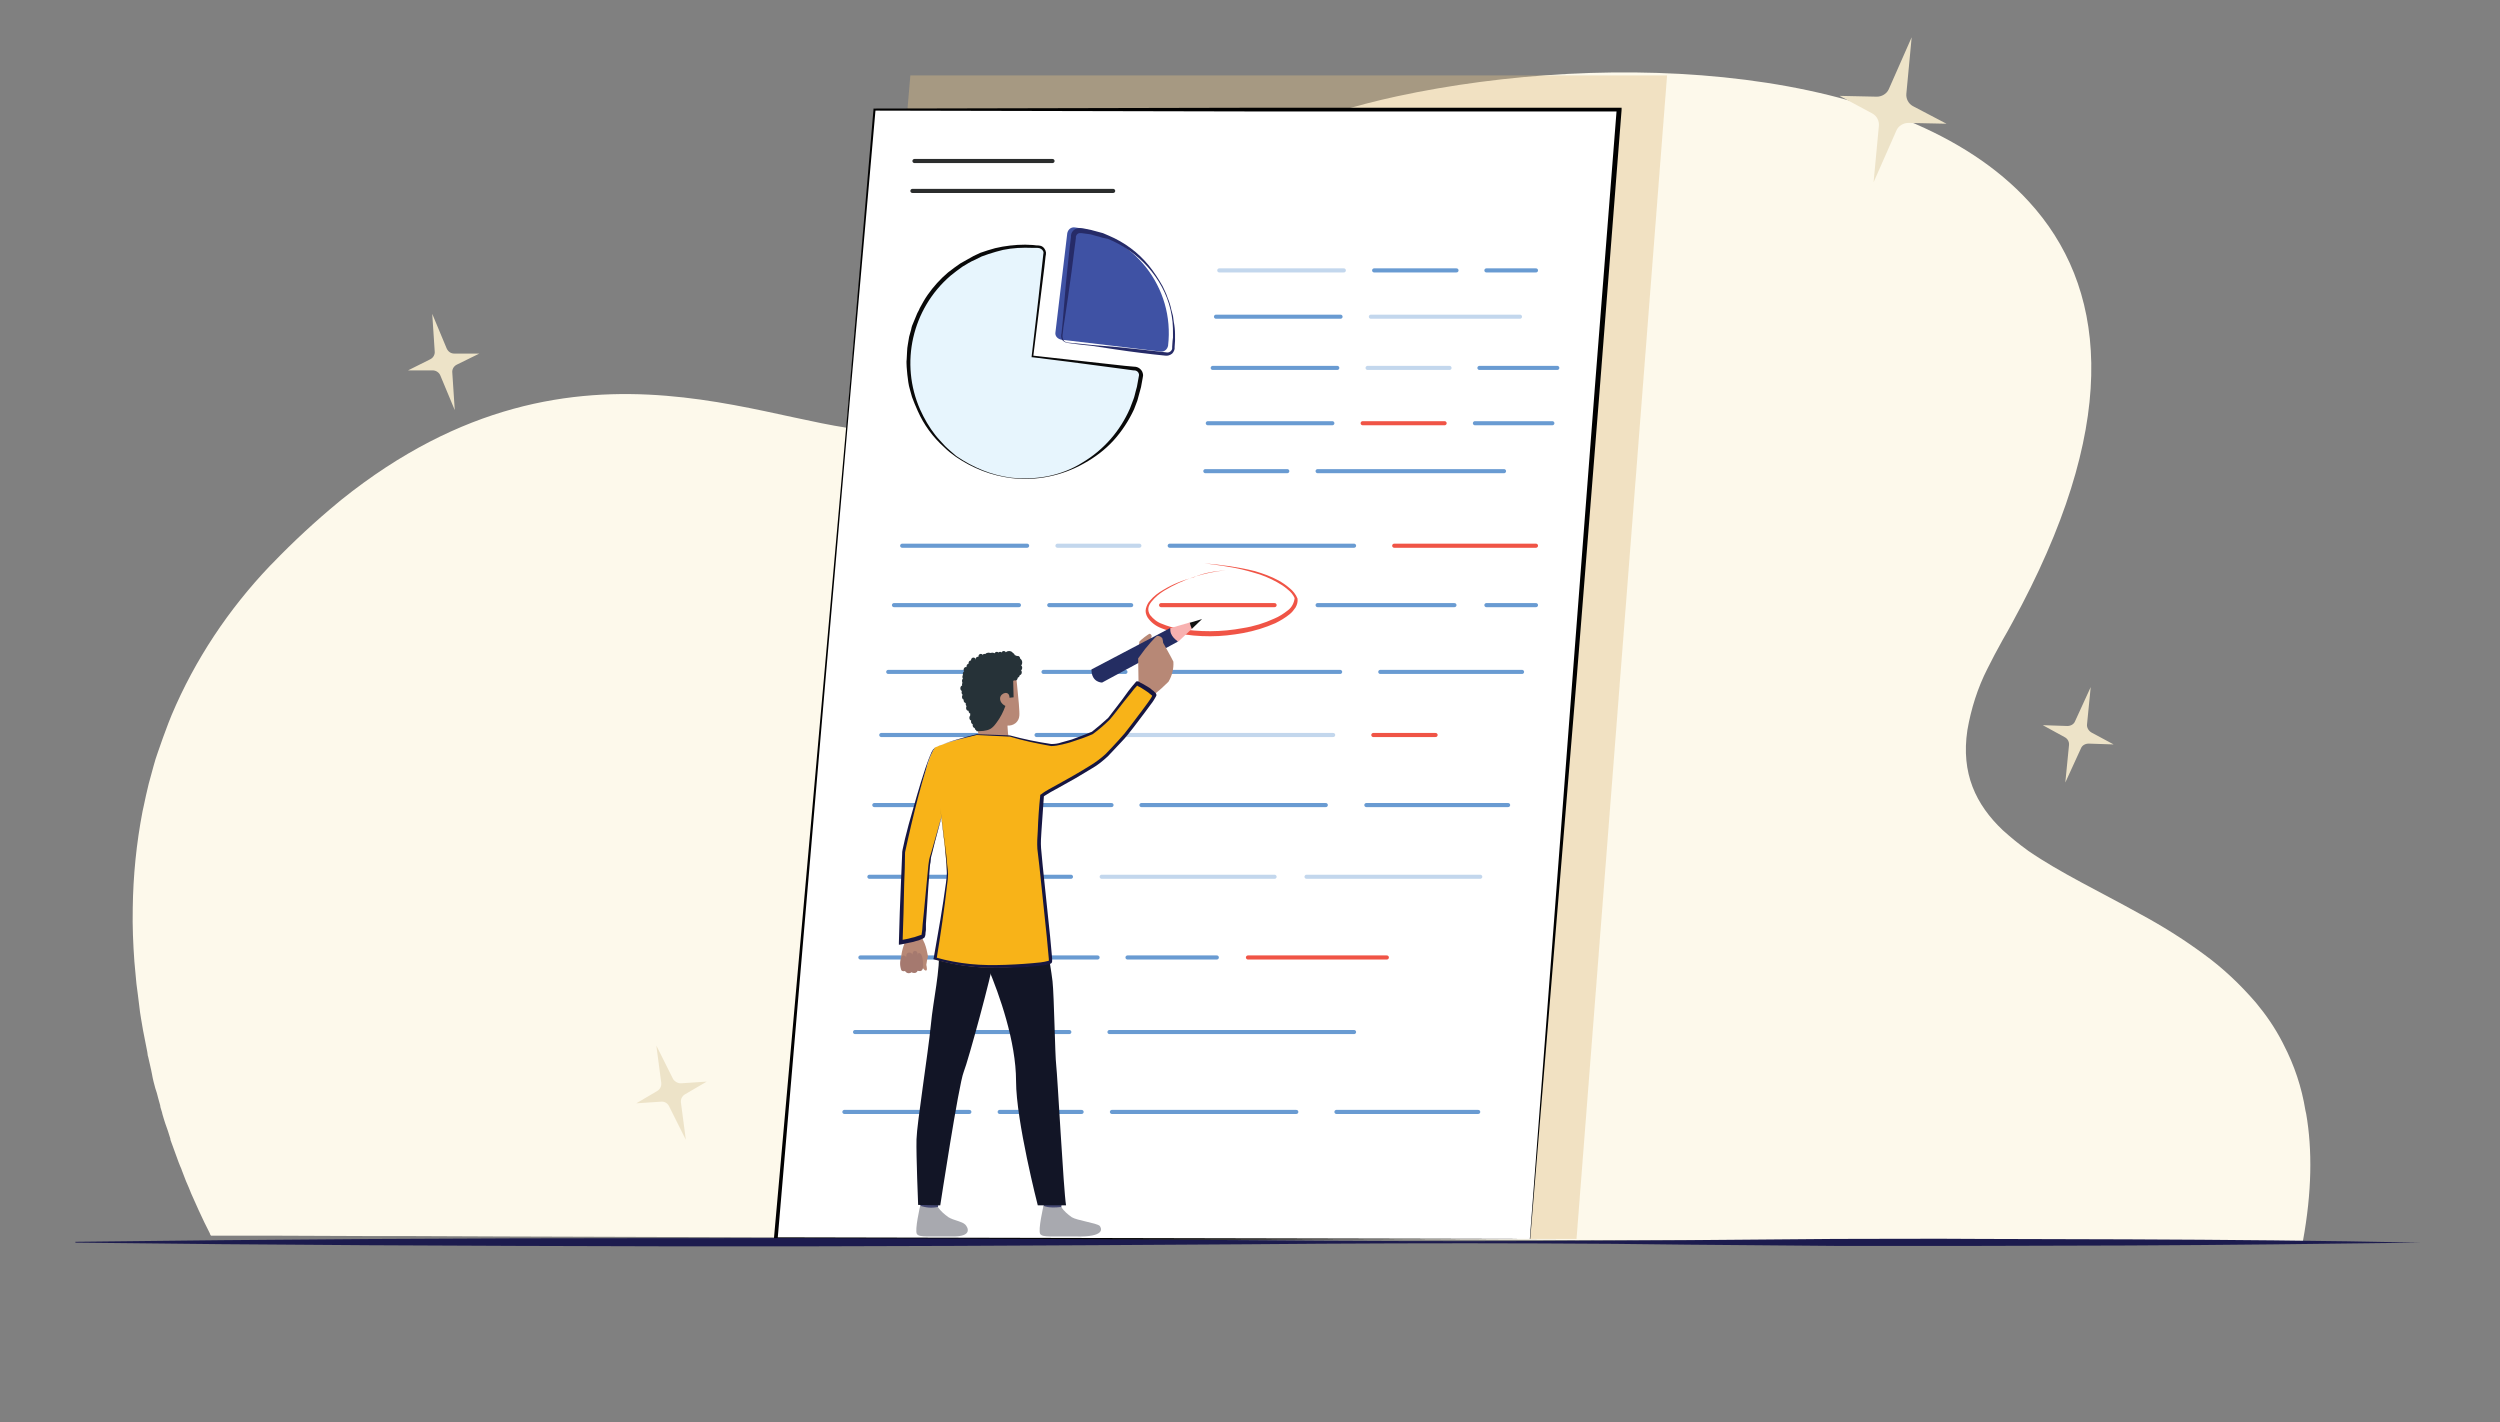
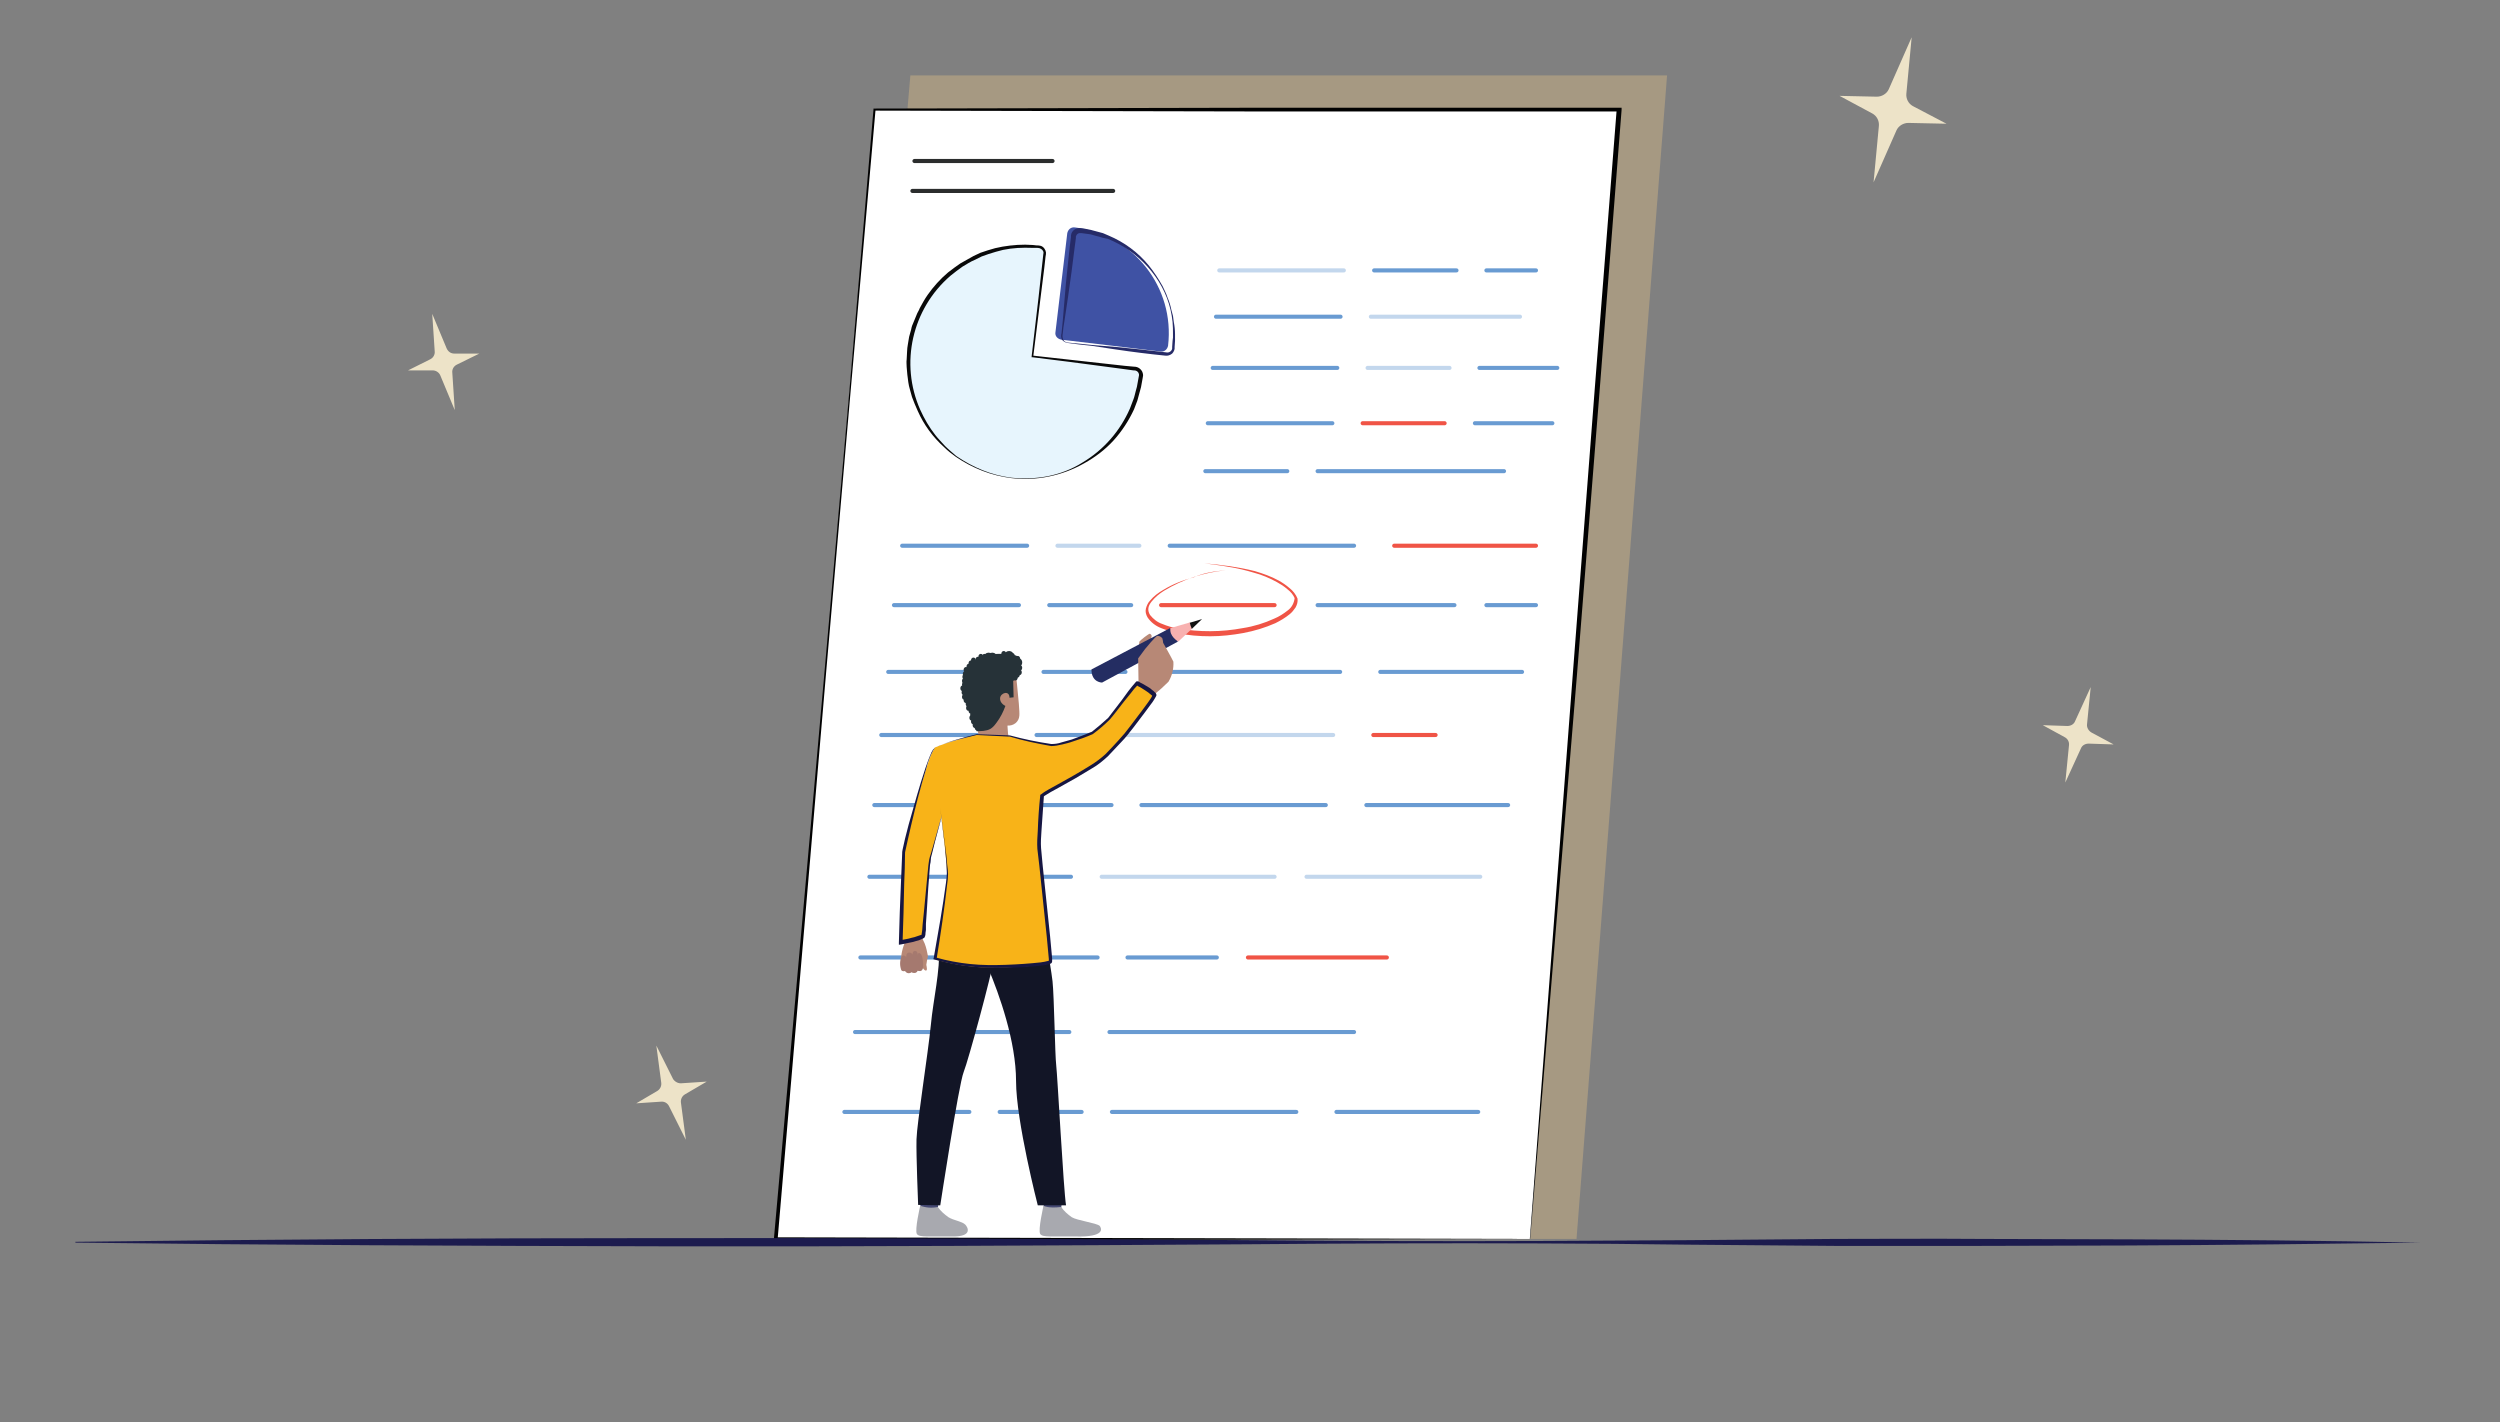
<svg xmlns="http://www.w3.org/2000/svg" version="1.1" id="Layer_1" x="0px" y="0px" viewBox="0 0 610.2 347.2" style="enable-background:new 0 0 610.2 347.2;" xml:space="preserve">
  <rect x="0" y="0" width="610.2" height="347.2" fill="#808080" stroke="none" />
  <style type="text/css">
	.st0{fill:#FDF9EB;}
	.st1{opacity:0.4;fill:#DEBE85;enable-background:new    ;}
	.st2{fill:#FFFFFF;}
	.st3{fill:#010101;}
	.st4{fill:#1C1B4E;}
	.st5{fill:#3F52A4;}
	.st6{fill:#262B68;}
	.st7{fill:#E7F5FD;}
	.st8{fill:#090909;}
	.st9{opacity:0.4;fill:none;stroke:#699BD2;stroke-linecap:round;stroke-linejoin:round;enable-background:new    ;}
	.st10{fill:none;stroke:#2B2D2D;stroke-linecap:round;stroke-linejoin:round;}
	.st11{fill:none;stroke:#699BD2;stroke-linecap:round;stroke-linejoin:round;}
	.st12{fill:none;stroke:#F05446;stroke-linecap:round;stroke-linejoin:round;}
	.st13{fill:#F05446;}
	.st14{fill:#B78876;}
	.st15{fill:#242D62;}
	.st16{fill:url(#SVGID_1_);}
	.st17{fill:#111112;}
	.st18{fill:#263238;}
	.st19{fill:#A5796F;}
	.st20{fill:#F8B318;}
	.st21{fill:#161642;}
	.st22{fill:#E9D7CE;}
	.st23{fill:#D99B5D;}
	.st24{fill:#444873;}
	.st25{fill:#A8A9AF;}
	.st26{fill:#121526;}
	.st27{fill:#323757;}
	.st28{fill:#EDE3C8;}
</style>
  <g id="Layer_5">
-     <path class="st0" d="M562.1,302.9L562.1,302.9c0,0.1,0,0.2-0.1,0.3h-8.4l-130.9-0.4l-86.4-0.3h-2.6h-6.1l-79-0.3L123,301.8   l-23.1-0.1h-6.1h-3.2l-24-0.1l0,0H60h-8.5l-0.2-0.3l-0.1-0.3l-0.2-0.4l-0.1-0.2l-0.4-0.8l-0.6-1.2l0,0c-0.8-1.7-1.9-4-3.2-7   c-0.4-1-0.8-2-1.3-3.1l-0.5-1.3l0,0l-0.5-1.3l0,0c-0.1-0.3-0.2-0.6-0.4-1s-0.2-0.6-0.4-1c-0.6-1.7-1.3-3.6-2-5.5c0-0.1,0-0.1,0-0.2   l0,0c-0.4-1.3-0.8-2.6-1.3-3.9c-0.2-0.7-0.5-1.5-0.7-2.3v-0.1l-0.3-1c-0.1-0.3-0.2-0.6-0.2-0.9c-0.2-0.6-0.3-1.2-0.5-1.8   c-0.2-0.8-0.4-1.6-0.7-2.4c-0.3-1.1-0.6-2.2-0.8-3.4l-0.2-1c-0.2-1-0.5-2.1-0.7-3.1c-0.1-0.3-0.2-0.7-0.2-1s-0.1-0.4-0.1-0.6   c-0.3-1.7-0.7-3.4-1-5.1c-0.3-1.9-0.7-3.8-0.9-5.8s-0.5-3.7-0.7-5.5s-0.3-3.6-0.5-5.4c-0.3-4.2-0.5-8.6-0.4-13   c0.1-8,0.9-15.9,2.4-23.7c0.1-0.3,0.1-0.6,0.2-0.9c0.4-1.9,0.8-3.8,1.3-5.8c0.4-1.5,0.8-2.9,1.2-4.4c0.3-1.1,0.6-2.1,1-3.2   c0.8-2.4,1.7-4.8,2.6-7.2c0.3-0.7,0.5-1.3,0.8-2c5.7-13.5,13.9-25.8,24-36.4l0.6-0.6c5.1-5.3,10.5-10.3,16.2-15l0.6-0.5   c58.6-47,108.1-15.1,134.3-16.9c5.2-0.3,9.7-2.6,14.2-6.2c8.2-6.5,16.1-17.5,27.1-29.2C275.5,52,299,32.6,341,23.5   c52-11.2,123.3-8.1,154.2,25.7c18.7,20.4,22.5,52-1.7,98.4c-1.5,2.8-3,5.7-4.7,8.6c-1.4,2.5-2.6,4.8-3.7,7c-2.4,4.7-4,9.8-4.9,15   c-1.6,10.6,2.1,18.2,8.6,24.4c1.9,1.7,3.8,3.3,5.9,4.8l0.4,0.3c7.7,5.3,17.4,9.9,27.1,15.3c5.4,2.9,10.7,6.2,15.7,9.9   c4.7,3.4,8.9,7.4,12.7,11.8c2.5,3,4.7,6.2,6.5,9.7c0.1,0.2,0.2,0.4,0.3,0.6c2.6,5,4.4,10.4,5.3,16c0.1,0.3,0.1,0.6,0.2,0.9   C564.4,280.6,564.3,290.9,562.1,302.9z" />
    <polygon class="st1" points="384.8,302.4 197.9,302.4 222.2,18.4 406.9,18.4  " />
    <polygon class="st2" points="373.5,302.4 189.4,302.4 213.4,26.8 395.2,26.8  " />
    <path class="st3" d="M373.5,302.4l-184.1,0.4h-0.5v-0.5l12.3-137.8l6.1-68.9l5.9-68.9v-0.2h0.3l90.9-0.2h90.9h0.5v0.5l-5.4,69   l-5.5,69L373.5,302.4z M373.4,302.4l10.5-138l5.3-68.9l5.4-68.8l0.5,0.5h-90.9L213.4,27l0.3-0.2l-6.1,68.9l-6,68.9l-11.8,137.9   l-0.4-0.5L373.4,302.4z" />
    <path class="st4" d="M590.8,303.3c-23.9,0.3-47.7,0.6-71.5,0.7l-35.8,0.1c-11.9,0-23.9,0-35.8,0l-35.8-0.3l-17.9-0.2l-17.9-0.1   c-23.9-0.1-47.7,0-71.5,0.2c-47.7,0.3-95.4,0.6-143.1,0.5s-95.4-0.3-143.1-0.9v-0.2c47.7-0.6,95.4-0.9,143.1-0.9   c47.7-0.1,95.4,0.2,143.1,0.5c23.9,0.2,47.7,0.3,71.5,0.2l17.9-0.1l17.9-0.1l35.8-0.3c11.9,0,23.9-0.1,35.8,0l35.8,0.1   C543.2,302.6,567,302.8,590.8,303.3L590.8,303.3z" />
    <path class="st5" d="M259,82.9l24.3,2.9c0.9,0.1,1.6-0.5,1.8-1.4c1.7-14.3-8.5-27.2-22.8-28.9c-0.9-0.1-1.6,0.5-1.8,1.4l-2.9,24.3   C257.5,82,258.1,82.7,259,82.9L259,82.9z" />
    <path class="st6" d="M260.5,83.6c2,0.2,4,0.4,6,0.6l6,0.5c4,0.4,8,0.8,12.1,1.3c0.7,0.2,1.4-0.3,1.5-0.9c0-0.1,0-0.3,0-0.4l0.1-1.5   l0.1-0.8v-0.8c0-1,0-2-0.1-3c-0.1-0.5-0.1-1-0.2-1.5l-0.3-1.5c-0.9-3.9-2.9-7.5-5.6-10.5s-6-5.3-9.7-6.8L269,58   c-0.5-0.2-1-0.3-1.4-0.4s-1-0.3-1.4-0.4l-1.5-0.2c-0.4-0.1-0.9-0.1-1.3-0.1c-0.3,0.1-0.6,0.3-0.7,0.6c0,0.1-0.1,0.2-0.1,0.2v0.4   l-0.1,0.8l-0.2,1.5c-0.5,4-1,8-1.6,12l-0.9,6c-0.2,1-0.3,2-0.4,3c-0.1,0.5-0.1,1,0.1,1.4C259.6,83.2,260,83.5,260.5,83.6z    M260.5,83.7c-0.5-0.1-1-0.4-1.3-0.8c-0.1-0.2-0.2-0.5-0.2-0.8s0-0.5,0.1-0.8c0.1-1,0.2-2,0.3-3l0.5-6c0.3-4,0.8-8.1,1.2-12.1   l0.2-1.5l0.1-0.8v-0.4c0-0.2,0.1-0.3,0.1-0.5c0.4-1,1.4-1.5,2.4-1.3l0.8,0.1l1.5,0.3c0.5,0.1,1,0.3,1.5,0.4s1,0.3,1.5,0.4l1.4,0.6   c3.8,1.6,7.2,4.1,9.8,7.3c1.3,1.6,2.4,3.3,3.4,5.1c0.4,0.9,0.9,1.8,1.2,2.8c0.4,0.9,0.7,1.9,0.9,2.9l0.4,1.5c0.1,0.5,0.1,1,0.2,1.5   c0.2,1,0.3,2,0.3,3v0.8v0.8l-0.1,1.5v0.4c0,0.2-0.1,0.3-0.1,0.4c-0.1,0.3-0.3,0.6-0.5,0.8c-0.5,0.4-1.1,0.6-1.7,0.5   c-4-0.4-8-0.9-12-1.5l-6-0.9C264.5,84.2,262.5,84,260.5,83.7L260.5,83.7z" />
    <path class="st7" d="M246.9,116.6c15.6,1.8,29.7-9.3,31.5-24.9c0.1-0.9-0.5-1.6-1.4-1.7l0,0l-25.1-3l3-25.1   c0.1-0.9-0.5-1.6-1.4-1.7l0,0c-15.6-1.9-29.7,9.2-31.7,24.7s9.2,29.7,24.7,31.7C246.7,116.6,246.8,116.6,246.9,116.6L246.9,116.6z" />
    <path class="st8" d="M246.9,116.6c3,0.3,6,0.2,9-0.4c2.9-0.6,5.8-1.7,8.3-3.3c5.2-3.1,9.2-7.7,11.6-13.2l0.8-2.1   c0.3-0.7,0.4-1.4,0.6-2.1c0.1-0.4,0.2-0.7,0.3-1.1l0.2-1.1l0.2-1.1c0-0.2,0.1-0.4,0.1-0.5s0-0.3,0-0.4c-0.1-0.3-0.2-0.5-0.5-0.7   s-0.6-0.2-0.9-0.2l-2.2-0.3l-4.5-0.6c-6-0.8-12-1.6-17.9-2.3h-0.2V87c0.6-4.8,1.1-9.7,1.7-14.5l0.8-7.3l0.2-1.8l0.1-0.9   c0-0.3,0.1-0.6,0.1-0.8c0-0.5-0.4-0.9-0.9-1.1c-0.3-0.1-0.6-0.1-0.8-0.1h-1c-2.4-0.1-4.8,0-7.2,0.5c-1.2,0.3-2.3,0.6-3.5,1   c-0.6,0.2-1.1,0.4-1.7,0.6l-1.6,0.8c-0.5,0.2-1.1,0.5-1.6,0.8s-1,0.6-1.5,0.9c-1,0.7-1.9,1.4-2.9,2.2c-9.4,8.1-12.4,21.4-7.4,32.7   c1,2.2,2.2,4.3,3.7,6.2c0.7,0.9,1.6,1.8,2.4,2.7c0.9,0.9,1.8,1.6,2.7,2.4C237.5,114.1,242,116,246.9,116.6z M246.9,116.7   c-4.9-0.6-9.5-2.4-13.6-5.2c-1-0.7-2-1.5-2.8-2.3c-2.8-2.5-5-5.5-6.5-8.9c-0.5-1.1-1-2.3-1.4-3.4c-0.2-0.6-0.3-1.2-0.5-1.8   s-0.3-1.2-0.4-1.8c-0.2-1.2-0.3-2.5-0.4-3.7c0-0.6-0.1-1.2,0-1.9l0.1-1.9c0-0.6,0.1-1.2,0.2-1.8l0.3-1.8l0.5-1.8   c0.1-0.6,0.3-1.2,0.6-1.8l0.7-1.7c0.2-0.6,0.6-1.1,0.8-1.7c0.6-1.1,1.2-2.2,1.9-3.2c1.4-2,3.1-3.9,5-5.5c1-0.8,2-1.5,3-2.2   c0.5-0.3,1.1-0.6,1.6-0.9s1.1-0.6,1.6-0.9l1.7-0.8c0.6-0.2,1.2-0.4,1.8-0.6c1.2-0.4,2.4-0.7,3.6-0.9c2.4-0.4,4.9-0.6,7.4-0.4   l0.9,0.1c0.3,0,0.7,0,1,0.1c0.7,0.2,1.2,0.9,1.3,1.6c0,0.3,0,0.7-0.1,1l-0.1,0.9l-0.2,1.8l-0.9,7.2c-0.6,4.8-1.2,9.7-1.8,14.5   l-0.1-0.2c6,0.7,12,1.3,18,2l4.5,0.5l2.2,0.2c0.4,0,0.9,0.1,1.3,0.4c0.4,0.3,0.7,0.7,0.8,1.1c0.1,0.2,0.1,0.5,0.1,0.7   s-0.1,0.4-0.1,0.6l-0.2,1.1l-0.2,1.1c-0.1,0.4-0.2,0.7-0.3,1.1c-0.2,0.7-0.4,1.5-0.6,2.2l-0.8,2.1c-1.3,2.8-3,5.4-5,7.6   c-2.1,2.3-4.5,4.1-7.2,5.6C259.1,116.2,252.9,117.4,246.9,116.7L246.9,116.7z" />
    <line class="st9" x1="297.6" y1="66" x2="328" y2="66" />
    <line class="st10" x1="223.2" y1="39.3" x2="256.9" y2="39.3" />
    <line class="st10" x1="222.7" y1="46.6" x2="271.7" y2="46.6" />
    <line class="st11" x1="335.4" y1="66" x2="355.5" y2="66" />
    <line class="st11" x1="216.8" y1="164" x2="247.3" y2="164" />
    <line class="st11" x1="254.7" y1="164" x2="274.7" y2="164" />
    <line class="st11" x1="336.9" y1="164" x2="371.5" y2="164" />
    <line class="st11" x1="282" y1="164" x2="327.1" y2="164" />
    <line class="st11" x1="215.1" y1="179.4" x2="245.6" y2="179.4" />
    <line class="st11" x1="253" y1="179.4" x2="273" y2="179.4" />
    <line class="st12" x1="335.2" y1="179.4" x2="350.4" y2="179.4" />
    <line class="st9" x1="273" y1="179.4" x2="325.4" y2="179.4" />
    <line class="st11" x1="270.8" y1="251.9" x2="330.5" y2="251.9" />
    <line class="st11" x1="208.7" y1="251.9" x2="261" y2="251.9" />
    <line class="st11" x1="362.8" y1="66" x2="374.9" y2="66" />
    <line class="st11" x1="362.8" y1="147.7" x2="374.9" y2="147.7" />
    <line class="st11" x1="296" y1="89.8" x2="326.4" y2="89.8" />
    <line class="st9" x1="333.8" y1="89.8" x2="353.8" y2="89.8" />
    <line class="st11" x1="361.1" y1="89.8" x2="380.1" y2="89.8" />
    <line class="st11" x1="294.8" y1="103.3" x2="325.2" y2="103.3" />
    <line class="st12" x1="332.6" y1="103.3" x2="352.6" y2="103.3" />
    <line class="st11" x1="360" y1="103.3" x2="378.9" y2="103.3" />
    <line class="st11" x1="294.2" y1="115" x2="314.2" y2="115" />
    <line class="st11" x1="321.6" y1="115" x2="367.1" y2="115" />
    <line class="st11" x1="220.2" y1="133.2" x2="250.7" y2="133.2" />
    <line class="st9" x1="258.1" y1="133.2" x2="278.1" y2="133.2" />
    <line class="st12" x1="340.3" y1="133.2" x2="374.9" y2="133.2" />
    <line class="st11" x1="285.5" y1="133.2" x2="330.5" y2="133.2" />
    <line class="st11" x1="206.1" y1="271.4" x2="236.6" y2="271.4" />
    <line class="st11" x1="244" y1="271.4" x2="264" y2="271.4" />
    <line class="st11" x1="326.2" y1="271.4" x2="360.8" y2="271.4" />
    <line class="st11" x1="271.4" y1="271.4" x2="316.4" y2="271.4" />
    <line class="st11" x1="213.4" y1="196.5" x2="243.9" y2="196.5" />
    <line class="st11" x1="251.3" y1="196.5" x2="271.3" y2="196.5" />
    <line class="st11" x1="333.5" y1="196.5" x2="368.1" y2="196.5" />
    <line class="st11" x1="278.6" y1="196.5" x2="323.6" y2="196.5" />
    <line class="st11" x1="218.2" y1="147.7" x2="248.7" y2="147.7" />
    <line class="st11" x1="256.1" y1="147.7" x2="276.1" y2="147.7" />
    <line class="st12" x1="283.4" y1="147.7" x2="311.1" y2="147.7" />
    <line class="st11" x1="321.6" y1="147.7" x2="355" y2="147.7" />
    <line class="st11" x1="210" y1="233.7" x2="240.4" y2="233.7" />
    <line class="st11" x1="247.8" y1="233.7" x2="267.9" y2="233.7" />
    <line class="st11" x1="275.2" y1="233.7" x2="297" y2="233.7" />
    <line class="st12" x1="304.6" y1="233.7" x2="338.5" y2="233.7" />
    <line class="st9" x1="318.9" y1="214" x2="361.3" y2="214" />
    <line class="st11" x1="212.2" y1="214" x2="232.2" y2="214" />
    <line class="st11" x1="239.5" y1="214" x2="261.4" y2="214" />
    <line class="st9" x1="268.9" y1="214" x2="311.1" y2="214" />
    <line class="st11" x1="296.8" y1="77.3" x2="327.2" y2="77.3" />
    <line class="st9" x1="334.6" y1="77.3" x2="371" y2="77.3" />
    <path class="st13" d="M299.2,139.2c-5.3,0.5-10.5,2.2-15.1,5c-1.1,0.7-2.1,1.5-3,2.6c-0.4,0.5-0.7,1-0.8,1.6   c-0.1,0.6,0.1,1.2,0.4,1.7c0.8,1,1.8,1.8,3,2.2c1.2,0.5,2.5,0.9,3.8,1.1c5.3,0.9,10.6,0.9,15.9-0.1c2.6-0.4,5.2-1.2,7.6-2.3   c1.2-0.5,2.3-1.2,3.3-2c1-0.7,1.6-1.9,1.7-3.1v0.1c-0.4-0.9-1-1.6-1.8-2.2c-0.8-0.7-1.6-1.2-2.5-1.7c-1.8-1-3.7-1.8-5.6-2.3   c-2-0.6-4-1.1-6-1.4c-2-0.4-4.1-0.6-6.1-0.9l3.1,0.3c1,0.1,2,0.3,3.1,0.4c2,0.3,4.1,0.7,6.1,1.2c2,0.6,4,1.3,5.8,2.3   c0.9,0.5,1.8,1.1,2.6,1.8c0.9,0.7,1.6,1.6,2,2.6l0,0l0,0c0.1,0.8-0.1,1.5-0.5,2.2c-0.4,0.6-0.9,1.2-1.4,1.6   c-1.1,0.9-2.3,1.6-3.5,2.2c-2.5,1.1-5.1,1.9-7.8,2.4c-2.7,0.5-5.4,0.8-8.1,0.8s-5.4-0.2-8.1-0.8c-1.3-0.3-2.7-0.7-3.9-1.2   c-1.3-0.5-2.5-1.4-3.3-2.6c-0.4-0.7-0.6-1.4-0.4-2.2c0.2-0.7,0.5-1.4,1-1.9c0.9-1.1,2-1.9,3.2-2.6c2.3-1.4,4.8-2.4,7.5-3.1   C293.8,139.8,296.5,139.4,299.2,139.2z" />
    <path class="st14" d="M277.8,160.8c0,0,0.2-4,0.3-4.2s2.4-2.1,2.6-1.9c0.4,0.2,0.5,0.6,0.3,0.9c0,0,0,0,0,0.1   c-0.3,0.6-0.7,1.1-1.2,1.6L277.8,160.8z" />
    <path class="st15" d="M266.4,163.4l19.2-10.1l1.9,3.3l-18.5,10C269.1,166.6,266.4,166.7,266.4,163.4z" />
    <linearGradient id="SVGID_1_" gradientUnits="userSpaceOnUse" x1="668.384" y1="623.77" x2="670.934" y2="638.38" gradientTransform="matrix(0.99 -0.1 0.1 0.99 -442.6 -421.37)">
      <stop offset="0" style="stop-color:#F5918F" />
      <stop offset="1" style="stop-color:#F8B1B0" />
    </linearGradient>
    <path class="st16" d="M285.7,153.3c-0.4,2,1.9,3.3,1.9,3.3l3.4-3.2c-0.2-0.5-0.4-1-0.5-1.5L285.7,153.3z" />
    <path class="st17" d="M290.4,152c0.1,0.5,0.3,1,0.5,1.5l2.5-2.4L290.4,152z" />
    <path class="st14" d="M277.9,167l-0.1-6.3l1.7-2.3c0,0,2.6-3.2,3-3.2c0.5,0,0.9,0.2,1.2,0.6c0.1,0.4,0.2,0.8,0.2,1.1   c0,0,2.2,3.9,2.5,4.6c0.1,1.7-0.3,3.4-1.2,4.9c-1.1,1.1-2.2,2.1-3.5,3.1L277.9,167z" />
    <path class="st14" d="M237.1,164.2l2,17.8l7.1-0.6l-0.3-4.3c1.5,0.1,2.8-0.9,2.9-2.4c0.2-1.7-1.3-14.1-1.3-14.1L237.1,164.2z" />
    <path class="st18" d="M249,163.3c0.4,1.7-1.7,2.9-1.7,2.9l0.1,4c-0.3,0-0.7,0.1-1,0.1c0-1.9-2.2-1.2-2.3,0.1s1.3,1.9,1.3,1.9   c-0.5,1.4-1.2,2.8-2.1,4c-1.2,1.7-1.9,1.9-3.3,2.1l-1.6,0.1c-0.7-1.5-1.2-3.1-1.5-4.7c-0.4-1.6-1.8-3.6-1.8-6.3   c0.1-7.7,6.9-7.8,6.9-7.8C245.4,159.4,248.1,159.4,249,163.3z" />
    <path class="st14" d="M224.4,226.8c0.3,0.5,0.5,1,0.6,1.6c0.1,0.7,0.4,1.3,0.7,1.9c0.4,1,0.6,2.1,0.8,3.1c-0.2,0.7-0.3,1.4-0.4,2.1   c0.1,0.5,0.3,1.4-0.1,1.4s-0.8-0.7-0.8-0.7c0,0.2-0.1,0.5-0.3,0.6c-0.6,0.3-1,0-1,0s-0.2,0.5-0.5,0.5c-0.3,0.1-0.7,0.1-0.9-0.1   c-0.2,0.2-0.5,0.2-0.7,0.2c-0.3,0-0.6-0.2-0.8-0.5c0,0-0.7,0.1-0.9-0.2c-0.1-0.3-0.2-0.7-0.2-1.1c-0.1-1.8,0.2-3.7,0.9-5.4   c0.5-1.4,0.4-2.9-0.2-4.2L224.4,226.8z" />
    <path class="st19" d="M225.3,236c0,0,0.1-2.6-0.6-3.2s-0.7,0.4-0.7,0.4s0.1-1-0.6-1.1s-0.7,1-0.7,1c0-0.4-0.4-0.6-0.8-0.6h-0.1   c-0.7,0.1-0.6,1.1-0.6,1.1s-0.7-0.9-1.2,0c-0.4,1-0.4,2.2,0,3.2c0,0,0.2,0.4,0.9,0.2c0.3,0.5,0.9,0.7,1.4,0.4   c0.1,0,0.1-0.1,0.2-0.1c0,0,1.1,0.6,1.5-0.4C224,236.9,225.2,237.5,225.3,236z" />
    <path class="st20" d="M232.7,188.7c0,0-4.2,15.1-5.6,20.7c-0.4,1.8-1.5,18.4-1.7,19.1s-5.5,1.6-5.5,1.6s0.6-20.9,0.7-22   s5.9-24.4,7.5-25.3c1.3-0.6,1.9-0.1,3.5,1.2C233.9,185.7,232.7,188.7,232.7,188.7z" />
    <path class="st21" d="M232.7,188.7l-3,11.2l-1.5,5.6l-0.7,2.8c-0.1,0.5-0.3,0.9-0.3,1.4s-0.1,1-0.2,1.4c-0.3,3.8-0.6,7.7-0.8,11.5   l-0.2,2.9v1.5l-0.1,0.7c0,0.2,0,0.5-0.1,0.8c-0.1,0.1-0.1,0.3-0.2,0.4l-0.2,0.1c-0.1,0.1-0.2,0.1-0.4,0.2s-0.5,0.2-0.7,0.3   c-0.5,0.1-1,0.3-1.4,0.4c-1,0.2-1.9,0.4-2.9,0.6l-0.6,0.1V230c0.1-4.8,0.3-9.6,0.5-14.4c0.1-2.4,0.2-4.8,0.3-7.2c0-0.3,0-0.6,0.1-1   l0.2-0.9l0.4-1.8l0.9-3.5c1.3-4.6,2.6-9.3,4.1-13.8c0.4-1.1,0.8-2.3,1.3-3.4c0.1-0.3,0.2-0.5,0.4-0.8c0.1-0.3,0.4-0.5,0.6-0.6   c0.6-0.3,1.2-0.2,1.8,0.1c0.5,0.3,1,0.7,1.5,1.1c0.5,0.4,0.9,0.8,1.1,1.4C233.1,186.3,233.1,187.5,232.7,188.7z M232.7,188.7   c0.4-1.1,0.4-2.4-0.1-3.5c-0.3-0.5-0.7-1-1.1-1.4c-0.5-0.4-0.9-0.7-1.5-1c-0.5-0.3-1.2-0.3-1.7-0.1c-0.3,0.1-0.5,0.3-0.6,0.6   s-0.3,0.5-0.4,0.8c-0.5,1.1-0.9,2.2-1.2,3.4c-1.4,4.6-2.6,9.2-3.7,13.9l-0.8,3.5l-0.4,1.8l-0.2,0.9c-0.1,0.3-0.1,0.6-0.1,0.8   c0,2.4-0.1,4.8-0.2,7.2c-0.1,4.8-0.2,9.6-0.4,14.4l-0.6-0.5c0.9-0.2,1.9-0.3,2.8-0.6c0.5-0.1,0.9-0.2,1.4-0.4   c0.2-0.1,0.4-0.1,0.6-0.2l0.3-0.1h0.1v0.1l0.1-0.6l0.1-0.7l0.1-1.4l0.3-2.9c0.4-3.9,0.7-7.7,1.1-11.5c0.1-0.5,0.1-1,0.2-1.4   s0.2-0.9,0.4-1.4l0.8-2.8l1.6-5.6L232.7,188.7z" />
    <path class="st22" d="M255,192.7l1.1-0.4c0,0-1.4-3.4-1.9-3.3c-0.5,0.1-1,0.2-1.5,0.3L255,192.7z" />
    <path class="st23" d="M255.3,193.3c-0.1-0.1-2.3-4.6-2.3-4.6l-4.6,0.7l2.5,5.3L255.3,193.3z" />
    <path class="st24" d="M229.3,291.7c0,0-0.4,2.9-0.4,3.3s-4.2-0.2-4.2-0.2l-0.3-3.4C224.3,291.4,228.8,291.3,229.3,291.7z" />
    <path class="st25" d="M228.9,294.6c0.7,1,1.6,1.8,2.6,2.5c1.3,0.8,3.3,1,4.1,1.8c0.6,0.6,2,3-3.3,2.9s-7.9,0.3-8.5-0.6   s0.8-6.9,0.8-6.9C226,294.8,227.5,294.9,228.9,294.6z" />
    <path class="st24" d="M259.4,291.7c0,0-0.4,2.9-0.4,3.3s-4.2-0.2-4.2-0.2l-0.3-3.4C254.3,291.4,258.8,291.3,259.4,291.7z" />
    <path class="st25" d="M259,294.6c0.7,1,1.6,1.8,2.6,2.5c1.3,0.8,6,1.4,6.8,2.1c0.5,0.6,1.5,2.8-6,2.6c-5.3-0.1-7.9,0.3-8.5-0.6   s0.8-6.9,0.8-6.9S255.8,295,259,294.6z" />
    <path class="st26" d="M232.8,218.1c0,0-3.9,6.8-3.6,12.9s-1.4,12.8-2,19.2c-0.7,7.1-3.4,24-3.5,27.9s0.4,16,0.4,16l5.4,0.1   c0,0,4.5-29.5,5.7-32.5s7-24.5,7.2-26.9S232.8,218.1,232.8,218.1z" />
    <path class="st26" d="M253.5,219c0,0,3,16.8,3.4,20.5s0.6,18.1,0.9,20.5s1.8,30.6,2.4,34.2h-6.9c0,0-5.3-20.6-5.3-30.3   s-4.1-21.2-6.8-27.6s-8.7-6.6-10.3-18.5C230.8,217.7,251.3,215.2,253.5,219z" />
    <path class="st27" d="M270.9,197.1L270.9,197.1L270.9,197.1z" />
    <path class="st20" d="M229.5,197.3c0,0,1.4,11,1.7,15.9c0.1,2.2-2.9,21-2.9,21c2.9,0.8,5.8,1.4,8.8,1.7c5.5,0.7,19.3-0.2,19.4-1   s-2.7-26.3-2.8-27.7c-0.2-2,0.6-12.9,0.6-12.9c1.3-1.1,12.5-6.7,15.6-9.6c0.8-0.8,4.3-4.4,5.3-5.7c2.4-2.9,4.6-5.9,6.7-9.1   c0.4-0.5-3.8-2.9-4.1-3.1s-5,6.5-6.9,8.6c-1.3,1.3-2.7,2.5-4.2,3.6c0,0-7.4,3.1-10,2.9c-4.2-0.6-10.1-2.2-10.1-2.2l-8.1-0.4   c0,0-7.4,1.8-10.4,3.2" />
    <path class="st21" d="M229.5,197.3c0.4,3.1,0.8,6.1,1.2,9.2c0.2,1.5,0.4,3.1,0.5,4.6c0.1,0.8,0.2,1.5,0.2,2.3s-0.1,1.6-0.2,2.3   c-0.7,6.2-1.6,12.3-2.6,18.4l-0.2-0.4c2.8,0.8,5.6,1.3,8.4,1.6c2.9,0.3,5.7,0.3,8.6,0.2c2.9-0.1,5.8-0.3,8.6-0.6   c0.7-0.1,1.3-0.2,2-0.4h0.1l0,0l-0.1,0.2v-0.1c0-0.2,0-0.3,0-0.5l-0.1-1.1l-0.4-4.3l-1.8-17.2l-0.5-4.3c-0.1-1.5,0-2.9,0.1-4.4   c0.1-2.9,0.3-5.8,0.6-8.6V194l0.2-0.1c0.6-0.5,1.3-0.9,2-1.3l2-1.1l4.1-2.3c1.4-0.8,2.7-1.6,4-2.4c1.3-0.8,2.5-1.7,3.6-2.7   c1.1-1.1,2.1-2.2,3.2-3.4c0.5-0.6,1-1.1,1.5-1.7l1.4-1.8l2.8-3.7l1.4-1.9c0.4-0.6,0.9-1.2,1.2-1.9l0.1-0.1   c-0.1,0.1-0.1,0.2-0.1,0.3l0,0c-0.1-0.1-0.1-0.1-0.2-0.2c-0.2-0.1-0.3-0.3-0.5-0.4c-0.3-0.3-0.7-0.5-1.1-0.8l-1.1-0.7l-0.6-0.3   l-0.3-0.2l-0.1-0.1c0.1,0,0.2,0,0.3,0l0,0l0,0c-0.6,0.6-1.2,1.3-1.7,2l-1.7,2.1c-1.1,1.4-2.2,2.9-3.4,4.3c-1.3,1.3-2.7,2.5-4.2,3.6   l0,0l0,0c-1.6,0.7-3.3,1.3-4.9,1.8c-0.8,0.3-1.7,0.5-2.5,0.7c-0.9,0.2-1.8,0.4-2.7,0.4l0,0c-3.4-0.6-6.8-1.3-10.1-2.3l0,0l-8.1-0.4   l0,0c-1.8,0.4-3.5,0.9-5.2,1.3c-1.8,0.5-3.5,1.1-5.1,1.8c1.7-0.7,3.4-1.4,5.1-1.9c1.7-0.5,3.5-1,5.2-1.4l0,0l8.1,0.3l0,0   c3.3,0.9,6.7,1.6,10.1,2.1l0,0c0.8,0,1.7-0.1,2.5-0.4c0.8-0.2,1.7-0.5,2.5-0.7c1.6-0.6,3.3-1.2,4.9-1.9l-0.1,0.1   c1.4-1.1,2.8-2.3,4.1-3.5c1.1-1.4,2.2-2.9,3.3-4.3l1.6-2.2c0.6-0.8,1.2-1.5,1.8-2.2l0.1-0.1l0.1-0.1c0.1,0,0.2,0,0.4,0l0.2,0.1   l0.3,0.2l0.6,0.3c0.4,0.2,0.8,0.5,1.2,0.7s0.8,0.5,1.1,0.8c0.2,0.1,0.4,0.3,0.6,0.5s0.2,0.2,0.3,0.3c0.1,0.1,0.1,0.2,0.1,0.2   c0.1,0.2,0.1,0.4-0.1,0.6l0.1-0.1c-0.4,0.7-0.8,1.4-1.3,2l-1.4,1.9l-2.8,3.7l-1.5,1.9c-0.5,0.6-1,1.2-1.6,1.8   c-1.1,1.1-2.1,2.3-3.2,3.4c-1.2,1.1-2.4,2.1-3.8,2.9c-1.3,0.8-2.7,1.6-4,2.4l-4.1,2.3l-2,1.1c-0.6,0.4-1.4,0.8-1.9,1.2l0.2-0.3   c-0.2,2.9-0.4,5.8-0.6,8.6c-0.1,1.4-0.2,2.9-0.1,4.2l0.4,4.3l1.8,17.2l0.4,4.3l0.1,1.1c0,0.2,0,0.4,0,0.6v0.2   c0,0.1-0.1,0.2-0.1,0.3c-0.1,0.1-0.1,0.1-0.1,0.1c-0.1,0.1-0.2,0.1-0.4,0.2c-0.7,0.2-1.5,0.3-2.2,0.4c-2.9,0.3-5.8,0.5-8.7,0.5   c-2.9,0.1-5.8,0-8.7-0.3s-5.7-0.9-8.5-1.7l-0.3-0.1l0.1-0.3l1.6-9.2c0.5-3.1,1-6.1,1.4-9.2c0.1-0.8,0.2-1.5,0.2-2.3   s-0.1-1.5-0.1-2.3c-0.1-1.5-0.3-3.1-0.4-4.6C230.2,203.5,229.9,200.4,229.5,197.3z" />
    <ellipse class="st18" cx="248.8" cy="164.1" rx="0.6" ry="0.7" />
    <ellipse class="st18" cx="248.3" cy="164.7" rx="0.6" ry="0.7" />
    <ellipse class="st18" cx="247.8" cy="165.4" rx="0.6" ry="0.7" />
    <ellipse class="st18" cx="245" cy="159.6" rx="0.6" ry="0.7" />
    <ellipse class="st18" cx="240.3" cy="160.3" rx="0.6" ry="0.7" />
    <ellipse class="st18" cx="239.4" cy="160.3" rx="0.6" ry="0.7" />
    <ellipse class="st18" cx="238.7" cy="161" rx="0.6" ry="0.7" />
    <ellipse class="st18" cx="237.6" cy="161.2" rx="0.6" ry="0.7" />
    <ellipse class="st18" cx="237" cy="161.9" rx="0.6" ry="0.7" />
    <ellipse class="st18" cx="236.5" cy="162.7" rx="0.6" ry="0.7" />
    <ellipse class="st18" cx="235.8" cy="163.5" rx="0.6" ry="0.7" />
    <ellipse class="st18" cx="235.6" cy="164.5" rx="0.6" ry="0.7" />
    <ellipse class="st18" cx="235.5" cy="165.2" rx="0.6" ry="0.7" />
    <ellipse class="st18" cx="235.4" cy="166.2" rx="0.6" ry="0.7" />
    <ellipse class="st18" cx="235.4" cy="167.1" rx="0.6" ry="0.7" />
    <ellipse class="st18" cx="235" cy="168" rx="0.6" ry="0.7" />
    <ellipse class="st18" cx="235.3" cy="169" rx="0.6" ry="0.7" />
    <ellipse class="st18" cx="235.4" cy="170.1" rx="0.6" ry="0.7" />
    <ellipse class="st18" cx="235.8" cy="170.9" rx="0.6" ry="0.7" />
    <ellipse class="st18" cx="236.3" cy="171.8" rx="0.6" ry="0.7" />
    <ellipse class="st18" cx="236.4" cy="172.8" rx="0.6" ry="0.7" />
    <ellipse class="st18" cx="237" cy="173.5" rx="0.6" ry="0.7" />
    <ellipse class="st18" cx="237.4" cy="174.4" rx="0.6" ry="0.7" />
    <ellipse class="st18" cx="237.2" cy="175.2" rx="0.6" ry="0.7" />
    <ellipse class="st18" cx="237.6" cy="176.1" rx="0.6" ry="0.7" />
    <ellipse class="st18" cx="238" cy="177" rx="0.6" ry="0.7" />
    <ellipse class="st18" cx="238.5" cy="177.6" rx="0.6" ry="0.7" />
    <ellipse class="st18" cx="248.9" cy="163" rx="0.6" ry="0.7" />
-     <ellipse class="st18" cx="244.1" cy="159.8" rx="0.6" ry="0.7" />
-     <ellipse class="st18" cx="243.3" cy="159.8" rx="0.6" ry="0.7" />
    <ellipse class="st18" cx="248.4" cy="160.8" rx="0.6" ry="0.7" />
    <ellipse class="st18" cx="247.1" cy="160.1" rx="0.6" ry="0.7" />
    <ellipse class="st18" cx="248.4" cy="161.7" rx="1.1" ry="1.1" />
    <ellipse class="st18" cx="246.3" cy="160" rx="1.1" ry="1.1" />
    <ellipse class="st18" cx="242.2" cy="160.4" rx="1.1" ry="1.1" />
    <ellipse class="st18" cx="241.3" cy="160.4" rx="1.1" ry="1.1" />
    <ellipse class="st18" cx="247.5" cy="161" rx="1.1" ry="1.1" />
    <path class="st28" d="M466.9,25.9l8.2,4.3l-9.3-0.2c-1.2,0-2.4,0.7-2.9,1.8l-5.6,12.7l1.3-13.8c0.1-1.2-0.5-2.4-1.6-3l-8-4.3   l9.1,0.2c1.2,0,2.4-0.7,2.9-1.8l5.6-12.7l-1.3,13.8C465.2,24.1,465.8,25.3,466.9,25.9z" />
    <path class="st28" d="M110.9,86.3h6.1l-5.5,2.7c-0.8,0.4-1.2,1.2-1.1,2l0.6,9.1l-3.5-8.4c-0.3-0.8-1.1-1.3-1.9-1.3h-6l5.4-2.7   c0.8-0.4,1.2-1.2,1.1-2l-0.6-9.1L109,85C109.4,85.9,110.1,86.3,110.9,86.3z" />
    <path class="st28" d="M510.5,178.8l5.4,2.9l-6.1-0.2c-0.8,0-1.6,0.4-1.9,1.2l-3.8,8.3l0.9-9.1c0.1-0.8-0.3-1.6-1.1-2l-5.3-2.9   l6,0.2c0.8,0,1.6-0.4,1.9-1.2l3.8-8.3l-0.9,9.1C509.3,177.6,509.8,178.4,510.5,178.8z" />
    <path class="st28" d="M166.4,264.4l6.1-0.4l-5.3,3.1c-0.7,0.4-1.1,1.2-1,2l1.2,9.1l-4.1-8.2c-0.4-0.8-1.2-1.2-2-1.1l-6,0.4l5.1-3   c0.7-0.4,1.1-1.2,1-2l-1.2-9.1l4.1,8.2C164.8,264.1,165.6,264.5,166.4,264.4z" />
  </g>
</svg>